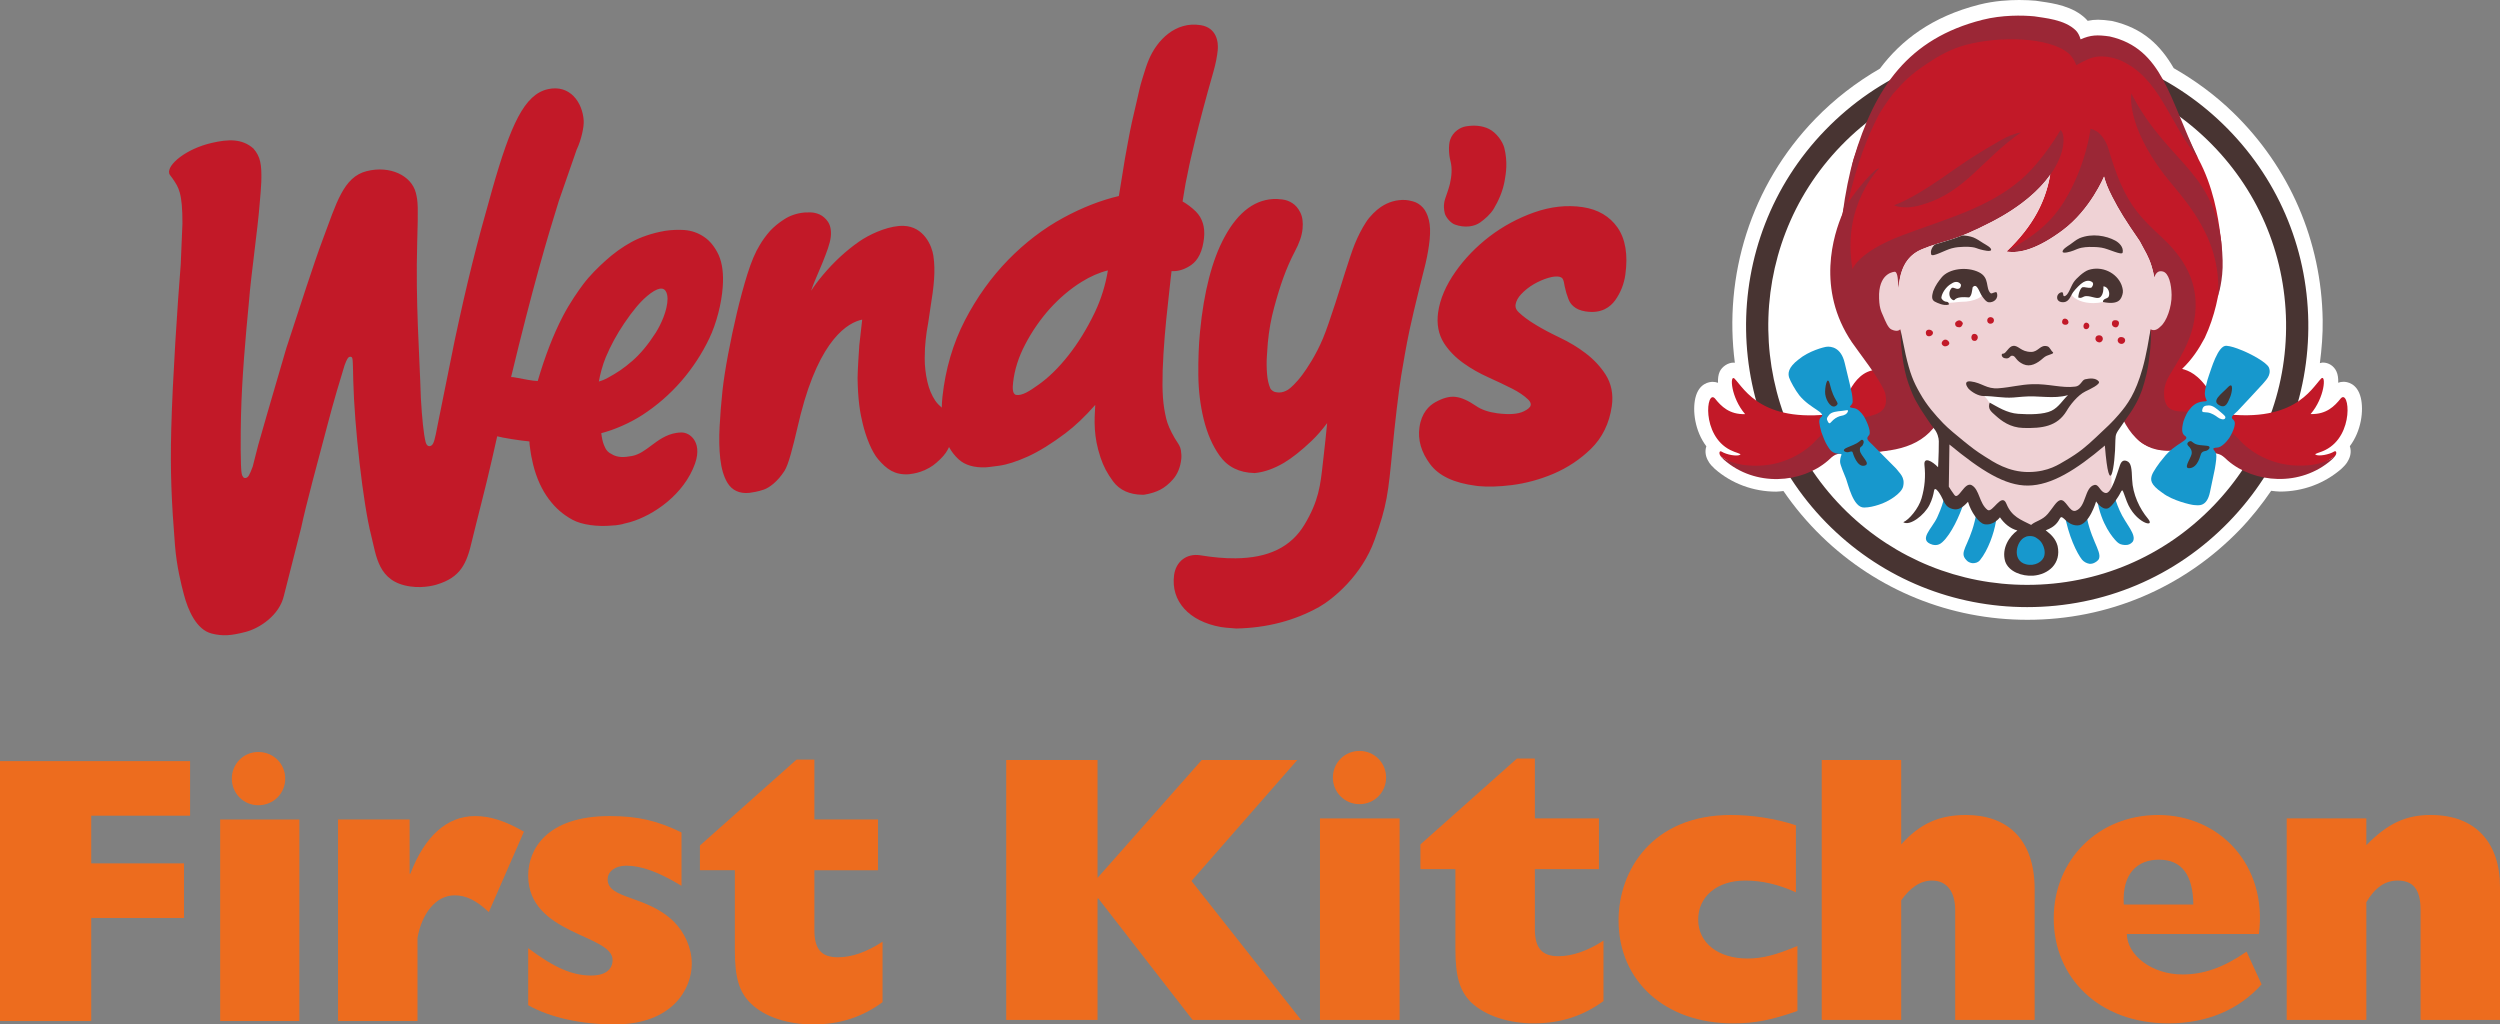
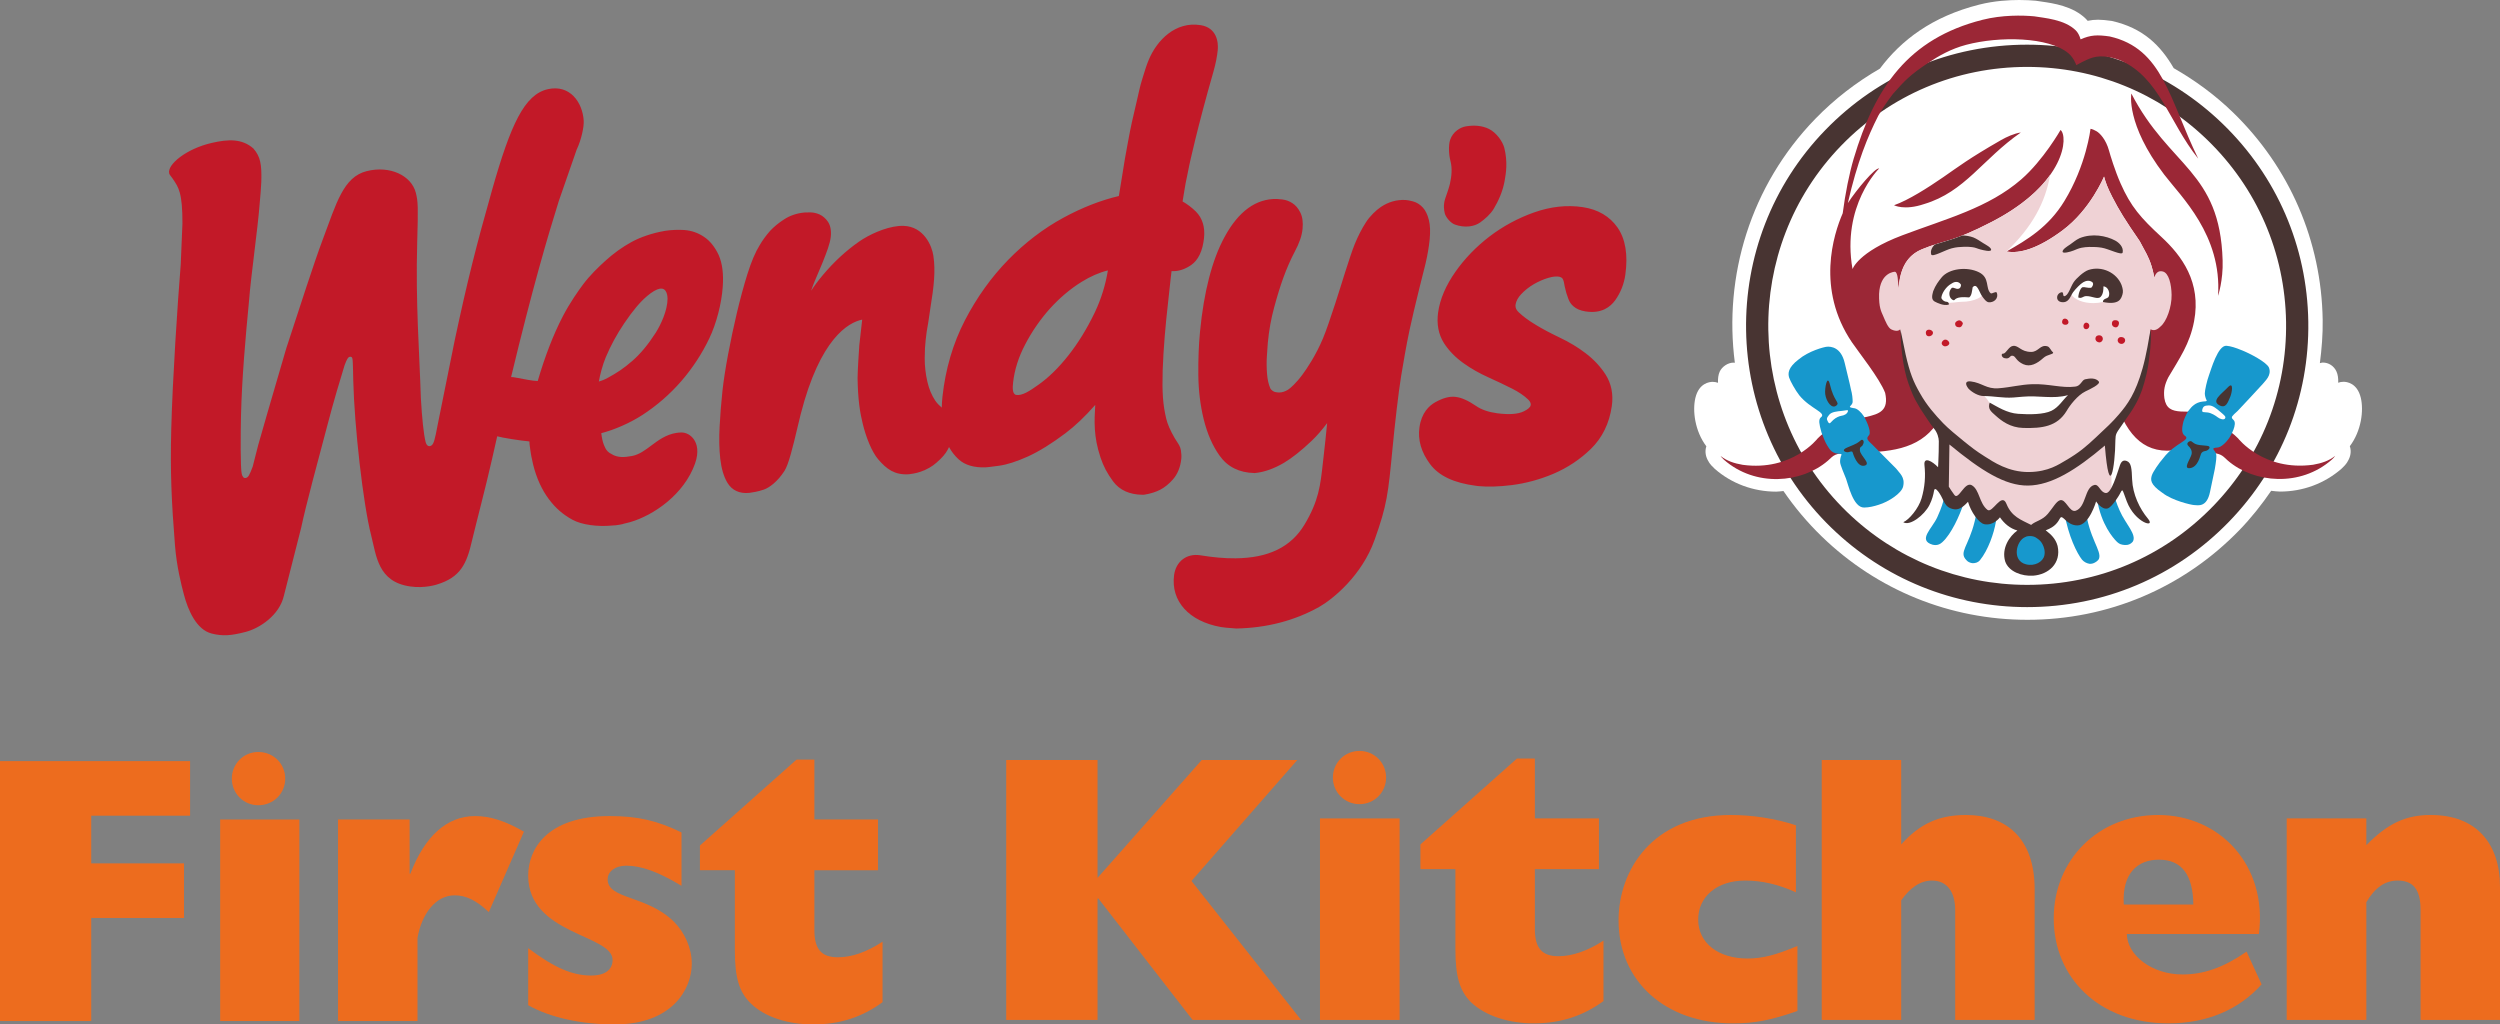
<svg xmlns="http://www.w3.org/2000/svg" version="1.1" x="0px" y="0px" width="526px" height="215.543px" viewBox="0 0 526 215.543" enable-background="new 0 0 526 215.543" xml:space="preserve">
  <rect x="0" y="0" width="526" height="215.543" fill="#808080" stroke="none" />
  <g id="レイヤー_1">
</g>
  <g id="強み1">
    <g>
      <g>
        <g>
          <path fill="#C21928" d="M148.166,49.864c-1.251-0.857-2.65-1.351-4.164-1.468c-1.29-0.088-2.871-0.021-4.04,0.167      c-0.029,0.006-0.056,0.01-0.083,0.017c-2.516,0.422-5.145,1.309-7.009,2.339c-1.907,1.04-3.771,2.376-5.532,3.982      c-1.489,1.355-3.205,3.003-4.669,4.957c-0.952,1.274-2.769,3.833-4.245,6.68c-1.99,3.838-3.723,8.3-5.289,13.627      c-0.986-0.002-3.126-0.436-4.106-0.627c-0.697-0.14-0.933-0.184-1.086-0.19c-0.155-0.004-0.286-0.008-0.411-0.012      c4.541-18.889,7.705-29.58,10.023-36.993c1.255-3.617,2.516-7.235,3.769-10.849c0.986-2.049,1.582-4.851,1.485-6.146      c-0.251-3.788-2.867-7.613-7.517-6.59c-4.932,1.096-7.834,7.375-11.76,21.215c-3.306,11.648-5.181,19.069-7.866,31.655      c-1.163,5.734-2.32,11.474-3.472,17.212c-0.176,0.862-0.347,1.723-0.512,2.581c-0.397,1.785-0.604,2.299-1.236,2.441      c-0.316,0.074-0.712-0.147-0.898-0.875c-0.407-1.603-0.75-4.92-0.998-9.183c-0.305-9.805-1.126-19.97-0.77-32.823      c0.206-7.346,0.192-8.53-0.288-10.411c-0.929-3.636-5.439-5.805-10.359-4.56c-4.911,1.247-6.358,6.769-9.196,14.299      c-1.916,5.102-4.811,14.165-7.701,22.961c-2.7,9.108-5.882,20.267-5.882,20.267c-0.202,0.773-0.394,1.544-0.593,2.312      c-0.196,0.77-0.391,1.545-0.587,2.312c-0.706,1.887-0.952,2.261-1.42,2.395c-0.476,0.131-0.743-0.257-0.889-0.831      c-0.293-1.144-0.251-8.453-0.157-12.307c0.186-7.855,0.946-16.391,1.679-24.017c0.422-5.508,1.836-15.134,2.257-20.642      c0.15-1.663,0.297-3.409,0.338-4.586c0.092-3.511-0.148-5.199-1.679-6.94c-2.395-2.106-5.32-1.95-8.695-1.178      c-5.429,1.232-9.494,4.597-9.008,6.442c0.073,0.278,0.353,0.547,0.633,0.946c0.823,1.195,1.253,1.869,1.587,3.076      c0.39,1.418,0.574,3.386,0.564,6.554c-0.119,2.84-0.232,5.684-0.357,8.532C37.34,64.188,36.31,79.65,36.034,90.22      c-0.244,9.138,0.065,15.479,0.781,24.511c0.365,4.541,1.326,8.247,1.846,10.239c0.917,3.568,2.731,7.533,5.871,8.326      c2.328,0.592,4.122,0.453,7.19-0.352c2.819-0.736,7.085-3.429,8.028-7.672c1.199-4.725,2.4-9.451,3.602-14.176      c1.073-5.044,3.502-13.99,5.563-21.746c1.192-4.616,2.743-9.782,3.573-12.461c0.495-1.355,0.743-1.722,1.06-1.804      c0.318-0.081,0.508,0.023,0.583,0.317c0.041,0.142,0.083,0.358,0.094,0.861c0.016,0.319,0.025,0.633,0.037,0.952      c0.021,0.969,0.048,1.939,0.067,2.911c0.232,9.486,2.05,25.822,3.76,32.503c1.113,4.369,1.43,9.766,8.167,10.756      c3.109,0.469,5.692-0.41,5.692-0.41c4.968-1.513,6.258-4.377,7.369-9.258c0.727-3.09,2.972-11.604,4.201-17.091      c0.376-1.66,0.739-3.265,1.094-4.831c0.914,0.29,5.047,0.939,6.772,1.083c0.021,0.52,0.05,0.8,0.104,1.128      c0.044,0.322,0.09,0.603,0.123,0.875c0.065,0.42,0.11,0.806,0.202,1.225c0.121,0.556,0.24,1.105,0.361,1.654      c0.716,2.869,1.84,5.315,3.311,7.273c1.434,1.906,2.918,3.199,4.97,4.327c1.95,1.062,5.285,1.524,8.446,1.202      c0.447-0.016,0.856-0.053,1.288-0.135c0.086-0.006,0.165-0.025,0.246-0.042c0.223-0.04,0.43-0.087,0.648-0.131      c0.002-0.004,0.006-0.01,0.006-0.022c0.472-0.105,1.042-0.249,1.485-0.373c4.963-1.43,11.355-5.841,13.654-12.303      c0.9-2.547,0.401-4.14-0.179-5.026c-0.631-0.969-1.677-1.559-2.734-1.539c-0.355,0.013-0.705,0.044-1.048,0.098      c-2.159,0.347-3.796,1.576-5.237,2.652c-1.303,0.979-2.525,1.904-4.061,2.201c-1.749,0.333-2.936,0.288-3.947-0.211      c-1.121-0.553-1.507-0.963-1.959-2.113c-0.272-0.689-0.424-1.462-0.553-2.479c2.817-0.726,6.08-2.157,8.703-3.863      c3-1.95,5.732-4.328,8.125-7.076c2.375-2.744,4.368-5.784,5.92-9.042c1.478-3.122,2.56-7.258,2.806-10.802      c0.203-2.719-0.088-4.963-0.849-6.684C150.43,51.981,149.397,50.691,148.166,49.864z M137.926,70.067      c-1.583,2.461-3.176,4.376-4.865,5.848c-1.886,1.65-3.293,2.544-5.089,3.528c-0.785,0.437-1.427,0.678-1.975,0.828      c0.269-1.476,0.766-3.448,1.451-5.088c1.02-2.44,2.324-4.843,3.878-7.14c1.841-2.715,3.33-4.49,4.84-5.767      c1.053-0.889,1.98-1.421,2.667-1.535c1.549-0.263,1.624,1.729,1.62,2.128C140.439,65.28,139.086,68.247,137.926,70.067z       M339.13,85.405c-0.514,3.662-2.007,6.709-4.431,9.067c-2.263,2.195-4.896,3.942-7.82,5.196      c-2.884,1.22-5.848,2.026-8.816,2.398c-2.681,0.328-5.027,0.403-6.956,0.213c-0.181-0.017-0.356-0.042-0.522-0.062      c-4.667-0.601-7.851-2.082-9.704-4.584c-1.853-2.491-2.597-5.076-2.233-7.693c0.428-3.095,2.051-4.603,3.337-5.312      c1.565-0.871,2.917-1.251,4.14-1.14c0.043,0.006,0.09,0.008,0.144,0.019c1.215,0.138,2.629,0.767,4.296,1.906      c1.131,0.784,2.634,1.297,4.471,1.541c2.486,0.32,4.373,0.188,5.58-0.417c0.881-0.418,1.392-0.879,1.443-1.305      c0.03-0.194,0.084-0.585-0.588-1.22c-0.819-0.783-1.936-1.541-3.323-2.246c-1.474-0.743-3.084-1.508-4.938-2.349      c-1.906-0.851-3.678-1.857-5.256-2.982c-1.708-1.209-3.1-2.633-4.131-4.226c-1.168-1.844-1.584-4.017-1.244-6.475      c0.392-2.806,1.631-5.699,3.673-8.596c1.937-2.748,4.354-5.25,7.174-7.408c2.815-2.136,5.947-3.833,9.315-5.028      c3.479-1.234,6.938-1.622,10.263-1.123c3.208,0.474,5.683,1.934,7.346,4.32c1.65,2.402,2.199,5.725,1.626,9.854      c-0.274,1.998-1,3.816-2.144,5.427c-0.978,1.344-2.827,2.878-6.226,2.342c-2.307-0.348-3.233-1.596-3.604-2.59      c-0.324-0.815-0.587-1.706-0.78-2.624c-0.135-0.608-0.171-1.395-0.561-1.808c-0.24-0.209-0.708-0.366-1.286-0.324      c0,0-0.527-0.031-1.667,0.302c-1.01,0.308-2.021,0.75-2.988,1.309c-1.004,0.581-1.921,1.311-2.704,2.15      c-0.628,0.675-1.006,1.382-1.131,2.104c-0.062,0.347-0.096,0.94,0.651,1.66c0.915,0.871,2.1,1.747,3.531,2.606      c1.435,0.879,3.085,1.757,5.043,2.692c2.061,0.975,3.918,2.099,5.516,3.324c1.707,1.297,3.114,2.81,4.183,4.469      C339.022,80.706,339.474,82.926,339.13,85.405z M303.986,44.909c-0.184-0.771-0.324-1.729,0.049-3.015      c0.172-0.578,0.704-1.913,1.017-3.168c0.378-1.657,0.526-3.312,0.125-4.855c-0.361-1.361-0.443-3.337-0.063-4.462      c0.58-1.715,2.162-2.633,3.289-2.82c1.71-0.291,3.412-0.178,4.854,0.529c1.575,0.773,2.913,2.648,3.253,4.009      c0.712,2.863,0.39,5.154,0.054,6.983c-0.39,2.186-1.3,4.178-2.276,5.811c-0.696,1.157-1.857,2.165-2.855,2.881      c-1.219,0.872-3.228,1.211-5.339,0.439C305.125,46.888,304.167,45.612,303.986,44.909z M300.639,46.297      c0.266,1.086,0.32,2.42,0.164,4.072c-0.149,1.537-0.447,3.26-0.879,5.128c-0.02,0.078-2.412,9.454-3.356,13.939      c-0.75,3.576-1.212,6.368-1.756,9.6c-0.009,0.067-0.019,0.138-0.032,0.207c-0.522,3.163-1.326,10.173-1.797,15.124      c-0.919,9.564-1.138,11.842-3.765,19.21c-2.675,7.532-8.818,12.521-11.688,14.133c-5.182,2.893-11.027,4.401-17.374,4.528      c-0.023,0-0.037,0.004-0.056,0.004c-0.012-0.004-0.033-0.004-0.048-0.008c-0.297-0.033-0.645-0.059-1.003-0.083      c-0.681-0.046-1.466-0.098-2.22-0.232c-6.669-1.203-10.521-5.433-9.805-10.915c0.386-2.865,2.624-4.613,5.498-4.176      c2.702,0.447,5.199,0.668,7.456,0.641c6.923-0.074,11.671-2.367,14.512-7.133c2.961-4.957,3.319-8.218,3.818-12.735      c0.067-0.585,0.135-1.189,0.206-1.822c0.279-2.328,0.488-4.489,0.713-6.754c-1.116,1.481-2.208,2.733-3.27,3.74      c-2.136,2.031-4.102,3.591-5.846,4.631c-2.094,1.22-4.129,1.943-6.068,2.13c-0.019,0.002-0.041,0.002-0.061,0.002      c-0.021,0-0.044,0-0.065,0c-3.189-0.073-5.642-1.297-7.312-3.65c-1.468-2.042-2.595-4.613-3.345-7.649      c-0.725-2.955-1.109-6.122-1.134-9.422c-0.029-3.209,0.084-6.22,0.347-8.947c0.81-8.465,2.556-15.208,5.185-20.023      c2.91-5.36,6.609-8.075,10.993-7.973c0.231,0,0.563,0.036,1.185,0.107c0.794,0.109,1.482,0.37,2.09,0.783      c0.671,0.428,1.211,1.067,1.653,1.946c0.459,0.916,0.612,2.048,0.476,3.451c-0.132,1.422-0.668,2.988-1.631,4.774      c-0.875,1.66-1.694,3.535-2.432,5.562c-0.633,1.746-1.281,3.845-1.918,6.219c-0.638,2.319-1.085,4.816-1.33,7.427      c-0.047,0.417-0.113,1.326-0.194,2.791c-0.079,1.178-0.071,2.405,0.034,3.758c0.091,1.167,0.316,2.161,0.658,2.959      c0.194,0.47,0.801,0.789,0.994,0.829c0.26,0.056,0.539,0.113,0.887,0.113c0.618,0,1.25-0.198,1.877-0.593      c0.479-0.307,1.648-1.305,3.019-3.153c0.962-1.299,2.81-4.022,4.329-7.632c0.715-1.687,1.624-4.442,2.59-7.365      c1.086-3.287,2.989-9.736,4.083-12.443c0.704-1.725,1.485-3.242,2.38-4.641c0.806-1.255,2.134-2.55,3.16-3.229      c1.541-1.021,3.254-1.549,5.164-1.449c0.436,0.021,0.9,0.126,1.511,0.277c0.813,0.216,1.522,0.654,2.113,1.294      C299.916,44.255,300.344,45.126,300.639,46.297z M252.608,5.289c-5.333-0.84-9.183,3.213-10.875,7.217      c-0.595,1.398-0.768,2.122-1.34,3.923c-0.578,1.787-0.806,3.136-1.246,4.969c-0.307,1.318-0.787,3.372-0.99,4.277      c-0.365,1.664-0.403,1.921-0.877,4.444c-0.46,2.49-0.768,4.159-1.097,6.372c-0.259,1.675-0.513,3.07-0.773,4.751      c-3.821,0.902-7.738,2.434-11.635,4.549c-4.208,2.277-8.125,5.271-11.651,8.886c-3.537,3.62-6.594,7.887-9.084,12.677      c-2.516,4.852-4.113,10.273-4.746,16.116c-0.078,0.715-0.123,1.488-0.152,2.291c-0.497-0.431-0.983-0.899-1.375-1.484      c-0.743-1.119-1.284-2.397-1.645-3.957c-0.361-1.531-0.58-3.455-0.561-4.964c0.014-1.656,0.075-2.724,0.2-3.817      c0.13-1.257,0.301-2.43,0.518-3.51c0.123-0.699,0.213-1.345,0.295-1.972c0.054-0.421,0.113-0.83,0.179-1.229      c0.762-4.672,1.1-7.808,0.635-10.997c-0.302-2.115-2.011-6.175-6.291-6.31c-0.33-0.011-0.679,0-1.047,0.036      c-2.879,0.272-6.252,1.844-8.312,3.284c-2.741,1.91-5.316,4.291-7.646,7.076c-0.994,1.179-1.775,2.245-2.426,3.25      c0.415-1.261,0.956-2.52,1.483-3.736c0.332-0.76,0.652-1.506,0.95-2.26c0.031-0.088,0.071-0.179,0.107-0.273      c0.699-1.767,1.426-3.598,1.591-5.07c0.138-1.324-0.065-2.409-0.62-3.205c-0.455-0.656-1.026-1.155-1.71-1.488      c-0.66-0.298-1.341-0.448-2.001-0.448c-0.47-0.009-0.881-0.002-1.163,0.021c-1.65,0.142-3.126,0.652-4.381,1.485      c-1.102,0.712-2.036,1.48-2.89,2.374c-0.86,0.98-1.604,2.003-2.188,3.005c-0.908,1.46-1.76,3.46-2.593,6.11      c-0.771,2.462-1.512,5.21-2.211,8.15c-0.679,2.852-1.297,5.795-1.854,8.749c-0.543,2.917-0.94,5.48-1.177,7.618      c-0.276,2.616-0.481,5.157-0.603,7.559c-0.132,2.494-0.088,4.762,0.134,6.736c0.236,2.1,0.745,3.81,1.514,5.088      c0.961,1.591,2.548,2.324,4.594,2.118c0.031-0.002,0.065-0.007,0.096-0.013c0.384-0.048,1.709-0.236,2.944-0.668      c1.155-0.399,2.894-1.641,4.372-3.953c0.846-1.325,1.717-4.815,2.759-9.24c0.244-1.015,0.465-1.951,0.651-2.688      c4.083-15.935,10.006-19.28,12.936-19.892c-0.201,1.8-0.409,3.6-0.608,5.393c-0.146,2.345-0.309,4.43-0.364,6.899      c0.067,4.675,0.527,7.346,1.096,9.663c0.646,2.646,1.842,5.845,3.301,7.513c1.712,1.965,3.364,3.25,6.344,3.075      c0,0,0.025,0,0.041-0.005h0.032c1.292-0.182,1.95-0.295,3.343-0.879c1.418-0.669,2.076-1.164,3.303-2.352      c0.879-0.853,1.413-1.674,1.781-2.49c0.543,0.985,1.224,1.869,2.061,2.622c1.311,1.176,3.197,1.727,5.59,1.648      c0.052-0.002,0.107-0.002,0.163-0.01c0.267-0.015,0.84-0.075,2.69-0.326c1.692-0.229,3.748-0.891,6.125-1.965      c2.318-1.058,4.966-2.696,7.868-4.876c2.042-1.543,4.147-3.539,6.268-5.96c-0.205,3.395-0.376,6.628,1.109,11.065      c0.61,1.834,1.399,3.33,2.637,5.015c1.378,1.857,3.476,2.806,6.258,2.829c0,0,0.02,0,0.023,0      c0.111-0.012,0.213-0.014,0.319-0.023c1.332-0.221,2.424-0.57,3.351-1.052c0.946-0.502,1.836-1.228,2.654-2.161      c0.975-1.12,1.568-2.57,1.752-4.312c0.058-0.526,0.031-1.128-0.084-1.852c-0.117-0.697-0.472-1.236-0.846-1.8      c-0.148-0.223-0.303-0.462-0.46-0.729c-0.925-1.61-1.515-2.946-1.775-4.074c-0.701-2.95-0.883-5.429-0.75-10.196      c0.067-2.276,0.246-4.781,0.43-7.154c0.182-2.332,0.441-4.713,0.72-7.239c0.174-1.639,0.355-3.282,0.533-4.92      c0.065-0.591,0.117-1.095,0.183-1.539c0.105,0,0.213,0,0.332,0c1.225,0.017,2.508-0.409,3.787-1.28      c1.502-1.048,2.418-2.952,2.709-5.658c0.253-2.314-0.32-4.195-1.698-5.594c-0.846-0.831-1.787-1.549-2.808-2.136      c0.153-0.879,0.293-1.7,0.405-2.458c0.152-0.971,0.313-1.815,0.47-2.518c0.104-0.487,0.204-0.973,0.301-1.472      c0.079-0.415,0.158-0.832,0.248-1.234c0.019-0.091,1.697-7.905,5.045-19.54c0.543-1.89,0.789-3.341,0.923-4.56      C256.4,8.818,255.966,5.82,252.608,5.289z M230.362,65.706c-1.658,3.447-3.537,6.51-5.604,9.111      c-2.052,2.597-4.18,4.67-6.31,6.163c-1.852,1.318-3.408,2.33-4.68,2.103c-0.822-0.202-0.714-1.652-0.612-2.59      c0.29-2.666,1.144-5.368,2.544-8.024c1.411-2.717,3.167-5.254,5.203-7.538c2.063-2.27,4.314-4.172,6.69-5.64      c1.863-1.153,3.713-1.961,5.509-2.396C232.598,59.974,231.673,62.935,230.362,65.706z" />
        </g>
        <g>
          <path fill="#FFFFFF" d="M494.403,93.878c2.437-3.231,2.944-7.503,2.312-10.17c-0.751-3.138-2.972-3.381-3.638-3.381      c-0.382,0-0.759,0.065-1.119,0.199c0.039-0.915-0.071-1.724-0.365-2.361c-0.528-1.162-1.631-1.883-2.874-1.883      c-0.189,0-0.41,0.078-0.618,0.126c0.388-2.993,0.635-6.018,0.591-9.092c-0.253-16.598-6.951-32.103-18.866-43.66      c-3.789-3.676-7.999-6.752-12.475-9.316c-2.767-4.778-6.455-8.452-13.019-9.933c-2.384-0.334-3.605-0.338-5.086-0.024      c-0.117-0.143-0.237-0.283-0.369-0.411c-2.712-2.684-6.869-3.284-9.354-3.639l-1.186-0.178C427.385,0.067,426.183,0,424.826,0      c-2.076,0-5.225,0.167-8.403,0.974c-9.931,2.517-16.41,7.479-20.89,13.461c-4.918,2.851-9.506,6.352-13.583,10.556      c-13.716,14.135-19.303,33.165-16.938,51.333c-0.111-0.013-0.215-0.025-0.305-0.025c-1.148,0-2.397,0.845-2.88,1.887      c-0.289,0.633-0.401,1.44-0.359,2.351c-0.359-0.127-0.737-0.194-1.126-0.194c-0.659,0-2.887,0.243-3.635,3.381      c-0.634,2.671-0.124,6.95,2.308,10.18c-0.361,1.07-0.157,2.257,0.498,3.252c0.015,0.026,0.019,0.06,0.037,0.084      c0.312,0.478,0.661,0.875,1.255,1.422c3.523,3.084,8.104,4.781,12.91,4.781c0.514,0,1.015-0.094,1.521-0.132      c2.317,3.386,4.999,6.593,8.055,9.558c11.664,11.31,27.034,17.537,43.273,17.537c16.957,0,32.792-6.701,44.599-18.869      c2.499-2.578,4.701-5.369,6.692-8.272c0.621,0.06,1.23,0.162,1.854,0.162c4.802,0,9.387-1.693,12.956-4.821      c0.56-0.512,0.914-0.919,1.224-1.409c0.014-0.022,0.014-0.052,0.031-0.077C494.568,96.123,494.768,94.942,494.403,93.878z" />
          <g>
            <path fill="#FFFFFF" d="M483.453,68.702c0,31.302-25.379,56.683-56.679,56.683c-31.308,0-56.682-25.381-56.682-56.683       c0-31.304,25.374-56.681,56.682-56.681C458.074,12.021,483.453,37.398,483.453,68.702z" />
            <path fill="#483432" d="M426.516,127.736c-15.464,0-30.097-5.931-41.2-16.699c-23.419-22.719-23.99-60.253-1.276-83.667       C395.279,15.782,410.362,9.4,426.509,9.4c15.46,0,30.091,5.932,41.193,16.703c11.343,11,17.723,25.763,17.964,41.566       c0.241,15.806-5.686,30.757-16.69,42.104C457.74,121.355,442.66,127.736,426.516,127.736z M426.509,14.079       c-14.87,0-28.76,5.879-39.111,16.55c-20.919,21.562-20.392,56.126,1.175,77.052c10.227,9.915,23.702,15.376,37.943,15.376       c14.87,0,28.755-5.876,39.103-16.542c10.134-10.449,15.591-24.219,15.37-38.775c-0.222-14.554-6.098-28.148-16.544-38.279       C454.219,19.54,440.746,14.079,426.509,14.079z" />
-             <path fill-rule="evenodd" clip-rule="evenodd" fill="#C21928" d="M491.099,95.002c-1.05,0.661-3.272,1.057-3.903,0.663       c-0.348-0.222,0.934-0.407,2.077-0.999c6.148-3.103,5.04-12.878,3.22-10.835c-1.318,1.65-3.043,3.392-6.339,3.283       c2.987-3.479,3.281-8.367,2.248-7.501c-2.147,2.228-5.896,9.849-22.296,7.212c0.455-0.578,0.941-1.138,1.478-1.667       c-0.838-0.499-1.681-1.297-2.54-2.565c-2.505-3.955-4.645-4.624-5.929-4.979c2.097-2.014,3.502-4.142,4.773-6.543       c4.243-9.073,3.756-18.942,3.292-21.541c-0.491-4.019-1.518-10.293-4.672-16.153c-3.576-6.667-7.071-18.838-19.092-22.929       c-2.447-0.125-3.731,0.007-5.88,0.946c-0.212-0.423-2.238-2.097-2.459-2.478c-1.274-1.152-5.021-2.175-6.695-2.729       c-3.452-0.06-6.491-0.918-10.301,0.111c-16.126,4.357-23.316,12.41-28.083,27.224c-0.396,1.227-0.949,5.228-1.015,6.446       c0.146-0.413-5.244,15.931-1.664,24.894c0.657,0.755,0.721,2.188,1.39,2.933c1.696,3.963,4.41,6.401,6.039,10.035       c-5.289,0.219-7.145,8.297-7.3,8.977c-16.596,2.748-20.367-4.938-22.525-7.174c-1.031-0.872-0.739,4.021,2.252,7.499       c-3.297,0.108-5.024-1.63-6.341-3.284c-1.823-2.043-2.932,7.733,3.218,10.834c1.142,0.593,2.43,0.781,2.077,0.999       c-0.631,0.395-2.854,0-3.905-0.662c-0.491-0.307-0.661,0.471-0.126,1.023c15.832,10.515,23.121-1.054,25.536-1.387       c8.73,2.51,24.21-3.653,17.341-8.975c-1.869-2.921-4.686-7.93-4.791-13.708c-0.387-3.244-0.01-4.25-3.576-3.95       c1.265-3.942,2.564-7.396,1.254-13.388c-0.237,0.085-0.479,0.302-0.659,0.472c7.036-6.866,20.909-7.685,28.499-15.186       c0.982-1.714,4.871-2.284,5.8-4.056c-0.864,6.167-3.614,11.597-9.329,17.049c0,0,4.021,0.01,7.213-2.268       c5.449-3.886,8.002-8.611,11.76-12.692c0.02-0.198,1.056-1.123,1.013-1.376c0.619,0.315,1.819,1.305,2.219,1.925       c4.438,6.866,0.829,5.184,5.745,11.428c0.283,0.333,0.817,1.756,1.092,2.101c1.072,2.012,1.578,3.254,2.945,5.112       c1.762,1.213,1.412,3.266,2.446,6.773c-0.308,4.348-1.198,7.738-4.097,9.671c-0.155,3.785-3.354,12.576-3.354,12.576       c0.286,0.872-3.358,6.684,5.247,8.436c2.255,0.461,5.667,0.007,8.566-0.506c0.234-1.87,0.864-3.646,1.803-5.288       c-0.072,0.531-0.121,1.066-0.121,1.612c0,1.497,0.274,2.936,0.78,4.291c0.091-0.024,0.177-0.044,0.262-0.071       c2.414,0.334,9.705,11.903,25.536,1.387C491.765,95.472,491.595,94.693,491.099,95.002z" />
            <g>
              <path fill="#1798CD" d="M445.999,107.467c-0.655-1.523-1.101-2.549-1.072-3.893c-0.085-0.215-0.325-0.412-0.637-0.56        l0.024,1.567l-2.764-1.133c-0.268,0.374-0.409,0.911-0.323,1.673c0.902,5.321,3.398,8.067,4.042,8.741        c0.667,0.694,1.187,0.76,1.77,0.803c0.722,0.059,1.217-0.166,1.664-0.652C449.699,112.543,447.211,110.25,445.999,107.467z" />
              <path fill="#1798CD" d="M417.415,109.224l-1.494-1.732c-1.038,6.399-3.402,8.091-2.658,9.717        c0.238,0.509,0.78,0.936,0.78,0.936c0.374,0.23,0.717,0.336,1.045,0.35c0.522-0.004,1.067-0.125,1.477-0.604        c1.759-2.154,2.98-5.755,3.365-8.08c0.081-0.498,0.085-0.998,0.028-1.479L417.415,109.224z" />
              <path fill="#1798CD" d="M412.273,106.173l-2.449-0.583l-0.3-1.496c-0.186,0.208-0.354,0.447-0.492,0.721        c-0.254,0.975-0.46,1.873-1.423,3.996c-1.062,2.367-4.192,4.849-1.007,5.792c1.025,0.251,1.642-0.152,2.06-0.526        c1.914-1.729,3.665-5.658,4.438-8.034c0.135-0.433,0.229-0.88,0.294-1.34L412.273,106.173z" />
              <path fill="#1798CD" d="M437.21,109.314l-2.899-1.535c0.873,5.078,2.714,8.669,3.74,9.968c0.407,0.473,0.949,0.77,1.57,0.877        c0.41,0.017,0.7-0.035,1.057-0.22c0,0,0.772-0.354,0.961-0.879c0.592-1.651-2.159-4.378-2.865-10.565L437.21,109.314z" />
            </g>
            <path fill="#1798CD" d="M425.64,119.227c3.042,0.767,5.757-1.576,5.815-2.379c0.039-0.629-1.539-3.158-2.127-3.717       c-0.354-0.344-1.624-1.227-3.306-0.649c-0.927,0.314-2.735,2.158-2.702,3.878C423.344,117.766,425.64,119.227,425.64,119.227z" />
            <path fill-rule="evenodd" clip-rule="evenodd" fill="#9B2736" d="M491.32,95.909c-0.161,0.247-0.349,0.467-0.731,0.818       c-6.604,5.782-16.331,4.952-21.864,0.172c-0.922-0.795-1.164-1.365-3.054-1.596c-0.662-1.521-1.021-3.168-1.021-4.886       c0-0.55,0.047-1.091,0.121-1.625c-0.755,1.323-1.31,2.733-1.614,4.208c-0.226,0.011-0.455,0.362-0.692,0.428       c-7.895,3.059-12.671,1.006-15.792-5.189c0.277-0.402,1.933-2.55,2.145-2.955c0.635-1.388,2.568-5.545,3.088-11.188       c0.894-7.506,0.859-9.232,1.134-11.073c0.415-3.585,0.402-4.501-0.362-7.06c-0.671-2.106-1.229-2.834-2.483-5.225       c-3.126-4.525-4.313-6.46-5.795-9.34c-1.06-2.069-1.381-3.067-1.707-4.249c0,0-2.858,6.967-8.757,11.339       c-5.042,3.744-8.913,4.95-11.762,4.423c4.357-2.464,8.848-5.161,12.156-10.58c4.642-7.583,5.514-15.227,5.514-15.227       s0.307-0.022,1.245,0.498c0.707,0.397,2.005,1.729,2.653,4.107c0.245,0.902,1.231,4.182,2.433,6.895       c2.161,4.881,4.215,7.216,8.598,11.26c4.266,3.942,8.427,9.529,6.859,17.744c-0.913,4.779-3.056,7.754-5.419,11.78       c-0.774,1.541-1.028,2.7-0.836,4.368c0.654,4.395,5.014,2.012,10.492,3.357c-0.38,0.509-0.727,1.037-1.04,1.578       c2.028,0.621,4.159,1.611,6.059,3.539c0,0,5.373,6.967,15.787,5.551C488.446,97.477,490.047,96.951,491.32,95.909z        M455.33,36.713c3.543,4.642,12.2,12.752,11.345,25.534c0,0,1.103-3.24,0.965-7.459c-0.556-18.85-11.16-19.578-19.206-35.107       C448.434,19.681,447.223,26.058,455.33,36.713z M443.866,7.667c-2.63-0.367-3.958-0.328-6.11,0.613       c-0.244-0.881-0.614-1.477-0.997-1.869c-2.366-2.341-6.648-2.619-8.749-2.976c-2.473-0.237-6.789-0.31-10.903,0.734       c-15.652,3.969-22.634,14.249-27.092,29.215c-0.904,3.026-1.781,7.381-2.308,11.484c-1.937,4.452-5.612,15.975,1.932,27.143       c1.356,2.011,5.832,7.591,6.995,10.647c1.618,7.376-7.671,2.969-14.196,9.588c0,0-5.371,6.97-15.783,5.55       c-1.778-0.3-3.373-0.83-4.649-1.87c0.158,0.247,0.351,0.466,0.733,0.819c6.603,5.779,16.327,4.953,21.86,0.173       c1.215-1.046,1.249-1.702,5.392-1.709c7.212-0.01,13.699-0.529,17.47-6.036c-2.933-3.819-4.253-5.162-5.389-7.521       c-0.002-1.195-0.368-2.745-1.306-4.74c-0.601-7.451-1.379-8.425-1.257-12.159c-0.294-4.769-0.075-10.27,4.868-12.307       c4.97-2.048,6.298-1.41,14.763-5.804c15.633-8.109,16.014-18.05,14.398-19.296c0,0-3.636,6.376-8.27,10.399       c-6.924,6.002-15.726,8.25-25.028,11.764c-9.346,3.53-10.469,7.108-10.469,7.108c-2.36-13.408,5.601-21.172,5.601-21.172       c-0.797-0.273-4.807,4.527-6.588,7.287c1.989-8.726,4.193-14.024,6.404-18.383c0.582-1.067,1.905-3.084,3.091-4.595       c2.486-2.802,3.566-3.964,7.298-6.454c2.341-1.565,4.922-3.032,8.109-3.875c6.963-1.843,17.391-1.695,21.533,1.801       c1.125,0.954,1.637,2.478,1.637,2.478s2.003-1.163,3.425-1.591c2.016-0.604,4.392-0.008,5.885,0.6       c8.216,3.644,10.129,12.896,16.342,20.666C456.376,20.843,455.115,10.215,443.866,7.667z M404.836,42.932       c8.632-2.587,12.237-9.418,20.346-15.056c-1.348,0.18-3.006,0.937-4.139,1.584c-6.847,3.922-9.005,5.623-12.197,7.825       c-3.211,2.213-7.349,4.852-10.345,5.896C398.501,43.18,400.642,44.351,404.836,42.932z" />
            <path fill-rule="evenodd" clip-rule="evenodd" fill="#EFD2D5" d="M455.038,57.115c-0.965-0.222-1.364,0.276-1.812,1.205       c-0.094-0.706-0.272-1.421-0.551-2.355c-0.671-2.106-1.229-2.834-2.483-5.225c-3.126-4.525-4.313-6.46-5.795-9.34       c-1.06-2.069-1.381-3.067-1.707-4.249c0,0-2.858,6.967-8.757,11.339c-5.042,3.744-8.913,4.95-11.762,4.423       c5.423-5.175,8.172-10.326,9.179-16.107c-2.231,3.13-6.023,6.626-12.211,9.836c-8.465,4.394-9.793,3.756-14.763,5.804       c-3.522,1.451-4.641,4.662-4.889,8.108c-0.05-0.544-0.103-1.04-0.158-1.446c-0.094-1.966-0.636-1.935-0.636-1.935       s-3.128,0.045-3.334,4.678c-0.058,2.854,0.446,3.66,0.864,4.638c0.473,1.094,1.009,2.474,1.707,2.816       c1.194,0.571,1.717,0.182,1.909-0.058c0.022,0.133,0.046,0.264,0.068,0.396c0.022,0.131,0.045,0.271,0.065,0.417       c0.03,0.2,0.061,0.409,0.096,0.632c0.984,6.255,1.904,10.019,3.505,12.408c0.124,0.308,0.263,0.626,0.407,0.954       c0.345,0.593,0.683,1.141,0.992,1.625c1.044,0.81,1.565,1.639,1.679,2.453c0.063,0.082,0.133,0.169,0.197,0.253       c0.194,0.252,0.396,0.51,0.609,0.787c-0.019,0.025-0.036,0.049-0.054,0.074c0.16,0.146,0.313,0.298,0.483,0.428       c0.634,0.711,1.301,1.299,1.907,1.799l-0.371,12.129l0.398,1.988l2.449,0.583l1.176-1.543l3.966,4.594l3.442-1.207       c0,0,0.837,0.343,1.537,0.957c0.697,0.619,5.036,2.543,5.036,2.543l2.005-0.783l2.542-1.907l1.029-1.739l4.203,2.227       l3.992-6.009l3.112,1.276l-0.216-13.736c0.395-0.419,0.771-0.835,1.127-1.248c1.195-1.376,2.583-2.832,3.627-4.39       c0.038-0.083,0.083-0.179,0.128-0.281c0.011-0.023,0.024-0.05,0.035-0.075c0.039-0.086,0.079-0.175,0.121-0.272       c0.022-0.051,0.048-0.108,0.071-0.163c0.035-0.079,0.07-0.159,0.107-0.244c0.032-0.078,0.066-0.161,0.102-0.242       c0.03-0.077,0.063-0.152,0.095-0.231c0.04-0.095,0.082-0.197,0.122-0.298c0.03-0.077,0.062-0.149,0.092-0.23       c0.047-0.114,0.093-0.234,0.138-0.355c0.029-0.077,0.059-0.151,0.087-0.231c0.048-0.131,0.098-0.268,0.147-0.404       c0.029-0.08,0.056-0.155,0.084-0.235c0.05-0.145,0.102-0.298,0.151-0.45c0.028-0.082,0.055-0.159,0.081-0.24       c0.053-0.158,0.104-0.322,0.152-0.484c0.026-0.086,0.054-0.172,0.081-0.259c0.052-0.169,0.1-0.346,0.149-0.522       c0.027-0.088,0.054-0.176,0.078-0.267c0.049-0.177,0.095-0.362,0.143-0.546c0.025-0.099,0.051-0.191,0.074-0.29       c0.047-0.186,0.09-0.376,0.135-0.569c0.022-0.104,0.048-0.204,0.07-0.31c0.043-0.193,0.082-0.392,0.119-0.59       c0.023-0.112,0.046-0.22,0.068-0.329c0.039-0.207,0.074-0.415,0.109-0.624c0.018-0.114,0.04-0.224,0.057-0.337       c0.037-0.23,0.068-0.466,0.101-0.704c0.013-0.099,0.028-0.193,0.041-0.293c0.042-0.338,0.08-0.682,0.112-1.033       c0.237-1.988,0.409-3.568,0.537-4.856c0.336,0.221,1.118,0.519,2.146-0.559c1.282-1.044,2.373-4.137,2.324-6.647       C456.866,59.833,456.332,57.415,455.038,57.115z" />
            <g>
              <path fill="#1798CD" d="M389.797,84.512c-0.002-0.633-0.071-1.553-0.374-2.638c-0.321-1.608-0.646-2.693-1.299-5.513        c-0.782-3.352-2.93-3.468-3.726-3.412c-0.622,0.048-3.819,0.887-5.967,2.674c-2.24,1.703-2.275,2.949-1.993,3.833        c0.227,0.704,1.306,2.667,2.142,3.723c2.382,2.926,5.947,3.66,4.463,4.697c-0.431,0.471-0.315,1.276,0.191,3.092        c0.411,1.122,0.808,2.115,1.21,2.75c0.388,0.537,0.739,1.598,2.261,1.738c0.383,0.037,0.844,0.01,0.739,0.254        c-0.195,0.445-0.309,1.025-0.288,1.502c0.026,0.627,0.881,2.572,1.26,3.534c0.438,1.118,1.479,6.085,3.802,6.041        c1.056-0.01,2.104-0.277,3.012-0.569c2.152-0.641,4.852-2.427,5.185-3.841c0.483-2.016-0.805-2.851-1.47-3.792        c-1.271-1.323-4.091-4.071-4.898-4.931c-0.187-0.203-0.421-0.398-0.703-0.679c-0.789-0.78-0.391-1.004-0.036-1.517        c0.428-0.879-0.826-3.363-1.142-3.854c-0.519-0.799-1.39-1.719-2.166-1.735C388.368,85.606,389.788,85.479,389.797,84.512z" />
            </g>
            <path fill="#483432" d="M388.688,94.142c2.159-0.885,2.1-0.917,2.894-1.557c0.249-0.199,0.882,0.134,0.299,1.115       c-0.247,0.399-0.631,0.21-0.553,1.093c0.105,1.141,2.522,2.866,0.896,3.195c-1.477,0.296-2.321-2.441-2.436-2.831       c-0.124-0.387-0.775,0.034-1.098,0.004C387.993,95.091,387.422,94.664,388.688,94.142z" />
            <path fill="#483432" d="M384.028,82.932c0.204,1.544,1.421,3.296,2.424,2.327c0.636-0.617-0.583-0.783-1.437-4.36       C384.462,78.58,383.869,81.737,384.028,82.932z" />
            <path fill-rule="evenodd" clip-rule="evenodd" fill="#FFFFFF" d="M387.526,86.451c-0.985,0.102-2.173,0.183-2.688,0.845       c-0.51,0.656-0.588,0.829-0.226,1.464c0.357,0.646,0.534,0.111,1.105-0.404c0.574-0.518,1.271-0.807,1.742-0.879       c0.52-0.075,1.159-0.348,1.339-0.919C388.939,86.122,388.453,86.356,387.526,86.451z" />
            <g>
              <g>
                <path fill="#1798CD" d="M466.518,94.165c0.826-0.003,1.983-1.217,2.507-2c0.321-0.488,1.764-2.981,0.925-3.781         c-0.451-0.453-0.567-0.591,0.124-1.254c0.292-0.27,0.533-0.472,0.729-0.67c0.838-0.849,4.438-4.765,5.288-5.686         c0.457-0.622,1.938-1.787,1.295-3.438c-0.492-1.129-4.016-3-5.883-3.709c-1.042-0.436-2.213-0.813-3.021-0.872         c-1.837-0.219-3.311,5.149-3.73,6.247c-0.363,0.944-0.867,3.141-0.858,3.757c0,0.467,0.152,1.033,0.381,1.463         c0.138,0.243-0.367,0.221-0.783,0.258c-1.647,0.155-2.469,1.241-2.782,1.632c-0.393,0.37-0.924,1.412-1.304,2.52         c-0.455,1.782-0.31,2.513,0.176,2.969c1.678,1.005-1.896,1.438-4.433,4.801c-0.916,1.035-2.184,2.909-2.396,3.603         c-0.265,0.863-0.485,1.853,2.238,3.7c2.045,1.61,5.955,2.515,6.637,2.558c0.866,0.051,2.687,0.526,3.361-2.765         c0.56-2.765,0.762-3.591,1.013-4.829c0.255-1.49,0.404-2.662,0.273-3.108C466.2,94.761,464.838,94.252,466.518,94.165z" />
              </g>
              <path fill="#483432" d="M464.241,93.782c-2.45-0.159-2.37-0.392-3.19-0.936c-0.267-0.175-1.328,0.355-0.568,1.036        c0.264,0.227,0.832,0.905,0.613,1.725c-0.29,1.064-1.848,3.092-0.324,2.89c1.736-0.221,2.143-2.673,2.333-3.035        c0.195-0.37,0.491-0.515,0.868-0.564C464.706,94.81,465.487,93.859,464.241,93.782z" />
              <path fill="#483432" d="M469.226,83.533c-0.486,1.06-0.85,2.495-2.266,1.741c-1.778-0.946,0.444-2.369,1.807-3.809        C470.041,80.121,469.606,82.699,469.226,83.533z" />
              <path fill-rule="evenodd" clip-rule="evenodd" fill="#FFFFFF" d="M467.278,86.755c-0.84-0.716-1.685-1.48-2.545-1.456        c-0.863,0.033-1.192,0.163-1.368,0.874c-0.173,0.708,0.342,0.5,1.141,0.614c0.806,0.11,1.68,0.683,2.094,1.008        c0.451,0.367,1.319,0.637,1.549,0.248C468.377,87.657,468.062,87.432,467.278,86.755z" />
            </g>
            <path fill-rule="evenodd" clip-rule="evenodd" fill="#FFFFFF" d="M419.153,85.922c0,0-1.208-2.969-2.444-2.889       c2.178-0.021,5.04,0.437,7.197,0.271c0.342-0.016,1.029-0.295,1.366-0.325c3.369-0.345,7.334,0.616,10.433-0.307       c-1.061,1.003-1.709,3.426-3.232,4.188c-1.637,0.819-5.429,1.057-7.789,0.917C422.293,87.641,420.826,86.802,419.153,85.922z" />
            <g>
              <path fill="#C21928" d="M405.194,69.99c0-0.362,0.239-0.632,0.674-0.632c0.358,0.006,0.835,0.273,0.828,0.642        c0.016,0.467-0.479,0.77-0.848,0.757C405.419,70.756,405.185,70.453,405.194,69.99" />
              <path fill="#C21928" d="M408.534,72.232c-0.002-0.381,0.369-0.783,0.767-0.769c0.405-0.024,0.833,0.383,0.833,0.771        c-0.004,0.337-0.442,0.633-0.852,0.633C408.909,72.896,408.532,72.562,408.534,72.232" />
              <path fill="#C21928" d="M411.359,68.072c0.001-0.302,0.461-0.675,0.898-0.674c0.28,0.007,0.73,0.368,0.724,0.696        c-0.158,0.542-0.429,0.771-0.725,0.771C411.683,68.855,411.351,68.631,411.359,68.072" />
-               <path fill="#C21928" d="M414.777,70.982c0.011-0.395,0.196-0.738,0.67-0.736c0.391,0.003,0.688,0.345,0.686,0.718        c0,0.412-0.308,0.808-0.7,0.758C414.963,71.722,414.777,71.353,414.777,70.982" />
-               <path fill="#C21928" d="M418.11,67.42c0.002-0.391,0.255-0.698,0.704-0.698c0.454,0.015,0.725,0.309,0.715,0.683        c-0.003,0.386-0.271,0.707-0.738,0.705C418.348,68.114,418.105,67.779,418.11,67.42" />
            </g>
            <g>
              <path fill="#C21928" d="M433.874,67.614c0.066-0.415,0.282-0.645,0.731-0.562c0.383,0.084,0.623,0.398,0.603,0.834        c-0.081,0.372-0.436,0.513-0.859,0.428C433.939,68.235,433.818,67.897,433.874,67.614" />
              <path fill="#C21928" d="M438.375,68.443c0.066-0.33,0.344-0.616,0.659-0.558c0.392,0.072,0.618,0.438,0.549,0.791        c-0.068,0.387-0.398,0.648-0.789,0.575C438.461,69.186,438.303,68.832,438.375,68.443" />
              <path fill="#C21928" d="M444.359,67.888c0.083-0.403,0.395-0.601,0.943-0.498c0.422,0.077,0.595,0.369,0.518,0.776        c-0.085,0.435-0.353,0.78-0.787,0.7C444.48,68.764,444.279,68.322,444.359,67.888" />
              <path fill="#C21928" d="M440.884,71.146c0.087-0.463,0.472-0.667,0.979-0.586c0.393,0.083,0.641,0.468,0.56,0.871        c-0.073,0.378-0.446,0.675-0.815,0.6C441.072,71.933,440.813,71.524,440.884,71.146" />
              <path fill="#C21928" d="M445.573,71.476c0.088-0.446,0.466-0.638,0.915-0.548c0.417,0.057,0.72,0.398,0.626,0.823        c-0.075,0.399-0.495,0.676-0.879,0.604C445.776,72.271,445.488,71.887,445.573,71.476" />
            </g>
            <g>
              <path fill="#FFFFFF" d="M412.704,58.442c-2.213,0.62-3.868,2.329-4.538,4.034c-0.005,0.491,1.23,1.006,1.27,1.199        c0.592,0.17,2.626-0.188,3.342-0.179c2.418,0.027,5.165-1.087,4.472-2.469C417.249,61.028,414.922,57.822,412.704,58.442z" />
            </g>
            <g>
              <path fill="#FFFFFF" d="M444.05,62.601c0.609-0.979-2.104-4.627-3.838-4.452c-1.731,0.174-3.028,0.825-4.398,2.944        c-0.078,0.124,0.035,0.679-0.045,0.818c0.648,1.088,2.497,1.873,4.677,1.866c0.699-0.002,1.372-0.086,1.977-0.238        C442.457,62.858,443.446,63.585,444.05,62.601z" />
            </g>
            <path fill-rule="evenodd" clip-rule="evenodd" fill="#483432" d="M416.627,52.47c-0.6-0.152-0.947-0.388-1.711-0.477       c-0.475-0.054-1.159-0.099-1.618-0.072c-1.055,0.058-1.585,0.051-2.648,0.325c-1.418,0.36-4.053,1.921-4.321,1.306       c-0.229-0.82,0.202-1.562,0.735-2.092c1.883-0.61,3.439-0.967,5.848-1.917c0.77,0.021,1.537,0.145,2.27,0.407       c0.783,0.321,1.375,0.759,2.097,1.209c0.584,0.364,1.732,0.932,1.658,1.436C418.787,53.024,417.352,52.664,416.627,52.47z        M423.562,83.64c0.341-0.014,1.659-0.145,2.001-0.171c3.363-0.315,6.438,0.555,9.546-0.336       c-1.071,0.992-1.941,2.545-3.476,3.293c-1.645,0.802-4.646,0.807-7.008,0.642c-2.386-0.161-4.333-1.462-6-2.363       c-0.45,1.349,0.271,1.869,1.306,2.785c1.173,1.048,2.998,2.478,5.755,2.551c3.984,0.104,7.13-0.283,9.13-3.581       c0.613-1.079,2.263-3.299,3.98-4.122c0.964-0.459,3.164-1.488,2.802-2.056c-0.653-0.836-1.953-0.688-2.887-0.48       c-0.708,0.145-0.922,1.446-2.108,1.542c-2.804,0.358-5.529-0.622-8.986-0.511c-2.487,0.07-4.449,0.65-7.111,0.86       c-2.564,0.204-3.454-1.15-5.862-1.445c-1.094-0.141-1.293,0.491-0.466,1.535c0.775,0.8,2.131,1.561,3.201,1.543       C419.562,83.332,421.399,83.785,423.562,83.64z M433.968,52.981c0.099,0.422,1.598,0.006,2.3-0.267       c0.54-0.209,0.989-0.441,1.674-0.586c0.472-0.098,1.15-0.165,1.613-0.169c1.06-0.007,1.746,0.01,2.66,0.159       c1.443,0.238,4.165,1.665,4.389,1.037c0.25-1.171-0.775-2.114-1.556-2.535c-1.93-1.037-4.87-1.577-7.498-0.511       c-0.879,0.419-1.18,0.773-2.011,1.337C434.963,51.832,433.901,52.465,433.968,52.981z M430.792,72.871       c-1.526-0.458-1.881,1.177-3.435,1.173c-2.176-0.002-2.629-1.395-3.783-1.274c-0.947,0.104-1.44,1.55-2.087,1.646       c-0.518-0.104-0.409,0.77,0.248,0.937c1.306,0.329,1.019-0.766,1.882-0.463c0.507,0.194,0.616,1.072,2.082,1.739       c1.46,0.664,2.91-0.127,4.22-1.311c0.832-0.804,2.399-0.749,1.997-1.247C431.568,73.905,431.314,73.023,430.792,72.871z        M407.034,63.434c0.615,0.326,1.935,0.962,2.979,0.661c0.122-0.399-0.22-0.597-0.444-0.602c-0.655-0.023-1.12-0.61-1.105-0.882       c0.078-0.893,1.001-2.339,2.09-2.913c0.987-0.705,1.755-0.326,2.046,0.222c-0.021,0.429-0.174,0.756-0.545,0.836       c-0.567,0.125-0.979-0.363-1.403-0.184c-0.799,0.841-0.485,1.849-0.199,2.194c0.284,0.349,0.625,0.483,0.745,0.369       c0.533-0.681,1.82-0.665,3.115-0.558c0.551-0.392,0.585-1.332,0.734-2.134c0.925-1.048,1.385,1.061,2,1.899       c0.399,0.546,0.836,1.2,1.386,1.256c0.934,0.095,2.152-0.659,1.69-2.035c-0.27-0.353-1.014,0.36-1.306,0.125       c-1.124-1.066-0.113-3.241-2.437-4.403c-2.49-1.246-6.35-0.814-7.895,1.126c-0.601,0.754-1.254,1.586-1.742,2.859       C406.513,62.119,406.288,62.993,407.034,63.434z M439.433,56.794c-1.014,0.333-2.595,1.768-3.146,2.601       c-0.686,1.034-1.12,2.892-2.003,2.925c-0.344-0.12-0.016-0.891-0.53-0.834c-0.667,0.148-1.069,0.733-0.895,1.421       c0.126,0.343,0.426,0.604,0.902,0.66c1.579,0.207,1.821-1.252,2.426-2.091c0.507-0.695,1.555-1.769,2.113-2.083       c0.518-0.3,1.277-0.528,1.926-0.02c0.381,0.328,0.004,1.037-0.277,1.182c-0.725,0.06-1.405-0.207-1.751-0.134       c-0.346,0.074-0.857,1.005-0.934,2.16c0.761,0.312,0.941-0.269,1.689-0.281c1.206-0.018,2.393,0.774,3.009,0.167       c0.62-0.614,0.604-1.735,0.6-2.217c1.025,0.044,1.491,1.494,1.059,2.242c-0.34,0.395-1.171,0.318-1.166,1.05       c3.501,0.704,3.832-0.752,4.1-1.545c0.192-0.639,0.119-1.161-0.178-2.03C445.353,57.364,442.235,55.881,439.433,56.794z        M410.158,93.519c-0.053,2.652-0.074,5.285-0.129,8.878c0.289,0.473,0.658,1.029,1.171,1.737       c0.876,1.221,2.14-2.899,3.667-2.039c1.632,0.927,1.549,3.81,3.297,5.182c1.035,0.812,2.968-3.807,3.985-1.281       c1.097,2.735,3.065,3.36,5.199,4.446c0.953-0.836,2.348-0.954,3.514-2.329c1.094-1.291,1.748-2.609,2.558-2.86       c1.248-0.386,1.984,2.693,3.333,2.2c2.2-0.803,1.813-4.857,3.854-5.405c1.032-0.279,1.2,1.499,2.423,1.683       c1.22,0.187,2.385-4.084,3.01-5.857c0.316-0.879,0.765-1.131,1.445-0.872c0.964,0.364,1.022,1.659,1.113,3.892       c0.136,3.131,1.578,6.138,3.325,8.229c1.745,2.095-2.695,0.934-4.438-3.6c-1.084-2.823-0.783-2.847-1.59-1.39       c0,0-1.497,2.59-2.462,2.848c-1.235,0.333-2.411-1.479-2.411-1.479s-1.449,5.037-3.933,5.048       c-2.327,0.009-3.109-2.477-3.656-1.515c-0.416,0.716-0.93,1.784-3.02,2.544c1.116,0.858,2.086,1.74,2.507,3.29v0.004       c0.805,3.683-1.931,6.01-5.15,6.25c-2.323,0.156-5.137-0.823-5.878-3.003c-0.818-2.776,0.902-5.312,2.569-6.505       c-1.543-0.408-2.772-1.461-3.671-2.774c0,0-1.312,1.805-3.244,1.459c-1.229-0.218-2.883-2.641-3.472-4.709       c-0.029-0.094-1.36,1.818-2.935,1.561c-2.097-0.345-2.072-1.886-3.09-3.396c-0.224-0.332-0.977-1.426-1.13-0.485       c-0.119,0.76-0.376,1.811-0.957,2.972c-1.071,2.145-4.162,4.529-5.515,3.625c1.207-0.489,3.229-2.887,3.852-5.028       c0.692-2.392,0.862-4.64,0.607-6.978c-0.203-1.864,1.643-0.836,2.862,0.443l0.062-1.208c0.073-1.338,0.086-2.836,0.096-4.271       c0.006-0.631-0.285-1.819-1.022-2.664c-0.763-0.912-1.936-2.812-2.601-3.777c0,0-0.783-1.245-1.283-2.171       c-0.452-0.848-0.877-1.828-1.492-3.558c-0.502-1.434-1.044-3.575-1.341-6.25c-0.317-2.744-0.262-3.38-0.342-5.139       c0.36,1.667,0.894,4.417,1.092,5.29c0.905,3.978,1.656,5.817,3.051,8.221c1.397,2.509,3.172,4.506,4.855,6.27       c0.987,1.036,3.023,2.722,4.32,3.763c1.735,1.393,2.506,2.018,4.461,3.25c1.734,1.093,4.919,3.308,9.288,3.255       c4.107-0.047,6.343-1.657,7.682-2.429c2.874-1.663,4.363-2.97,6.362-4.839c2.298-2.147,3.468-3.219,4.858-4.851       c1.81-2.113,3.476-4.367,4.979-9.686c0.823-2.909,1.353-6.307,1.69-8.207c0.046,0.675,0.148,1.442-0.061,4.065       c-0.199,1.898-0.395,3.638-0.81,5.38c-0.602,2.537-1.152,4.236-2.16,6.082c-1.035,1.902-1.316,2.073-3.059,4.687       c-1.218,1.73-1.266,1.796-1.316,3.106c-0.041,5.496-1.265,13.039-2.215,1.119c-6.04,5.133-11.232,8.363-16.156,8.421       C421.875,102.219,416.824,99.016,410.158,93.519z M426.273,118.732c1.848,0.473,3.574-0.539,3.859-1.853       c0.204-0.948-0.086-1.815-0.406-2.407c-0.311-0.572-0.639-0.899-1.308-1.328c-0.671-0.475-1.705-0.383-2.033-0.271       l-0.293,0.134C424.265,113.719,423.177,117.943,426.273,118.732z" />
          </g>
        </g>
      </g>
      <g>
        <polygon fill="#ED6C1E" points="0,214.821 19.194,214.821 19.194,193.141 38.718,193.141 38.718,181.656 19.194,181.656      19.194,171.623 39.994,171.623 39.994,160.138 0,160.138    " />
        <path fill="#ED6C1E" d="M54.356,158.217c-3.109,0-5.58,2.482-5.58,5.6c0,3.123,2.471,5.605,5.58,5.605     c3.18,0,5.656-2.482,5.656-5.605C60.012,160.699,57.536,158.217,54.356,158.217" />
        <rect x="46.324" y="172.424" fill="#ED6C1E" width="16.661" height="42.396" />
        <path fill="#ED6C1E" d="M86.352,183.811h-0.169v-11.389H71.117v42.4h16.725v-17.49c0.879-4.992,3.762-8.953,7.826-8.953     c2.367,0,4.53,1.039,7.176,3.521l7.393-16.915c-3.895-2.241-7.082-3.283-10.276-3.283     C94.061,171.702,89.363,175.896,86.352,183.811" />
        <path fill="#ED6C1E" d="M127.848,185.012c0-1.669,1.599-2.874,3.922-2.874c3.101,0,6.759,1.281,11.617,4.241v-11.234     c-5.1-2.482-9.159-3.443-15.14-3.443c-13.375,0-17.118,7.155-17.118,12.519c0,12.443,17.76,12.364,17.76,17.753     c0,2.164-1.761,3.281-4.459,3.281c-3.978,0-7.741-1.598-13.3-5.76v11.997c4.551,2.607,11.303,4.052,18.162,4.052     c12.194,0,16.257-7.484,16.257-12.768c0-3.364-1.519-6.592-3.741-8.836C136.07,188.299,127.848,189.26,127.848,185.012" />
        <path fill="#ED6C1E" d="M171.346,195.702v-12.604h13.383v-10.676h-13.383v-12.601h-3.758l-20.323,18.075v5.201h7.347v16.799     c0,5.76,0.878,8.802,3.332,11.201c3.043,3.001,8.067,4.445,13.159,4.445c5.583,0,10.284-1.527,14.584-4.686v-12.727     c-3.418,2.245-6.538,3.284-9.4,3.284C172.865,201.415,171.346,199.739,171.346,195.702" />
        <polygon fill="#ED6C1E" points="230.924,189.035 231.085,189.035 250.923,214.597 273.75,214.597 250.683,185.352      272.945,159.91 252.841,159.91 230.924,184.708 230.924,159.91 211.708,159.91 211.708,214.597 230.924,214.597    " />
        <path fill="#ED6C1E" d="M286.037,157.996c-3.117,0-5.599,2.475-5.599,5.6c0,3.115,2.481,5.598,5.599,5.598     s5.598-2.482,5.598-5.598C291.635,160.471,289.154,157.996,286.037,157.996" />
        <rect x="277.725" y="172.199" fill="#ED6C1E" width="16.754" height="42.396" />
        <path fill="#ED6C1E" d="M309.498,210.871c3.154,3.002,8.195,4.445,13.196,4.445c5.608,0,10.332-1.527,14.678-4.688v-12.723     c-3.443,2.238-6.676,3.283-9.473,3.283c-3.444,0-4.966-1.683-4.966-5.715v-12.604h13.482v-10.674h-13.482v-12.604h-3.759     l-20.321,18.077v5.201h7.362v16.798C306.216,205.428,307.102,208.471,309.498,210.871" />
        <path fill="#ED6C1E" d="M357.297,193.478c0-4.848,3.968-8.207,9.882-8.207c3.524,0,6.992,0.798,10.679,2.478v-14.111     c-4.325-1.437-9.242-2.162-13.717-2.162c-16.478,0-23.597,11.637-23.597,22.162c0,12.83,9.845,21.68,24.076,21.68     c4.558,0,7.922-0.644,13.558-2.607v-13.681c-4.564,1.919-7.398,2.642-10.52,2.642     C361.497,201.67,357.297,198.385,357.297,193.478" />
        <path fill="#ED6C1E" d="M400.01,177.669v-17.76h-16.719v54.688h16.719v-25.162c1.916-2.723,4.082-4.166,6.479-4.166     c3.119,0,4.886,2.324,4.886,6.24v23.088h16.715v-27.482c0-11.047-6.247-15.641-14.442-15.641     C407.93,171.475,403.932,173.316,400.01,177.669" />
        <path fill="#ED6C1E" d="M454.238,180.874c4.805,0,7.165,3.194,7.242,9.433h-14.637     C446.445,183.669,449.806,180.874,454.238,180.874 M475.837,207.105l-3.158-6.878c-4.878,3.362-9.038,4.799-13.479,4.799     c-6.512,0-11.634-4.081-11.718-8.51h27.797c1.838-14.61-8.353-25.042-21.197-25.042c-12.594,0-21.976,9.399-21.976,21.762     c0,12.429,9.461,22.079,24.143,22.079C464.279,215.315,471.084,212.472,475.837,207.105" />
        <path fill="#ED6C1E" d="M497.877,189.827c1.84-3.116,3.964-4.558,6.599-4.558c3.288,0,4.81,1.92,4.81,6.158v23.168H526v-27.964     c0-9.366-5.157-15.157-14.556-15.157c-5.282,0-9.042,1.76-13.567,6.349v-5.627h-16.756v42.399h16.756V189.827" />
      </g>
    </g>
  </g>
</svg>